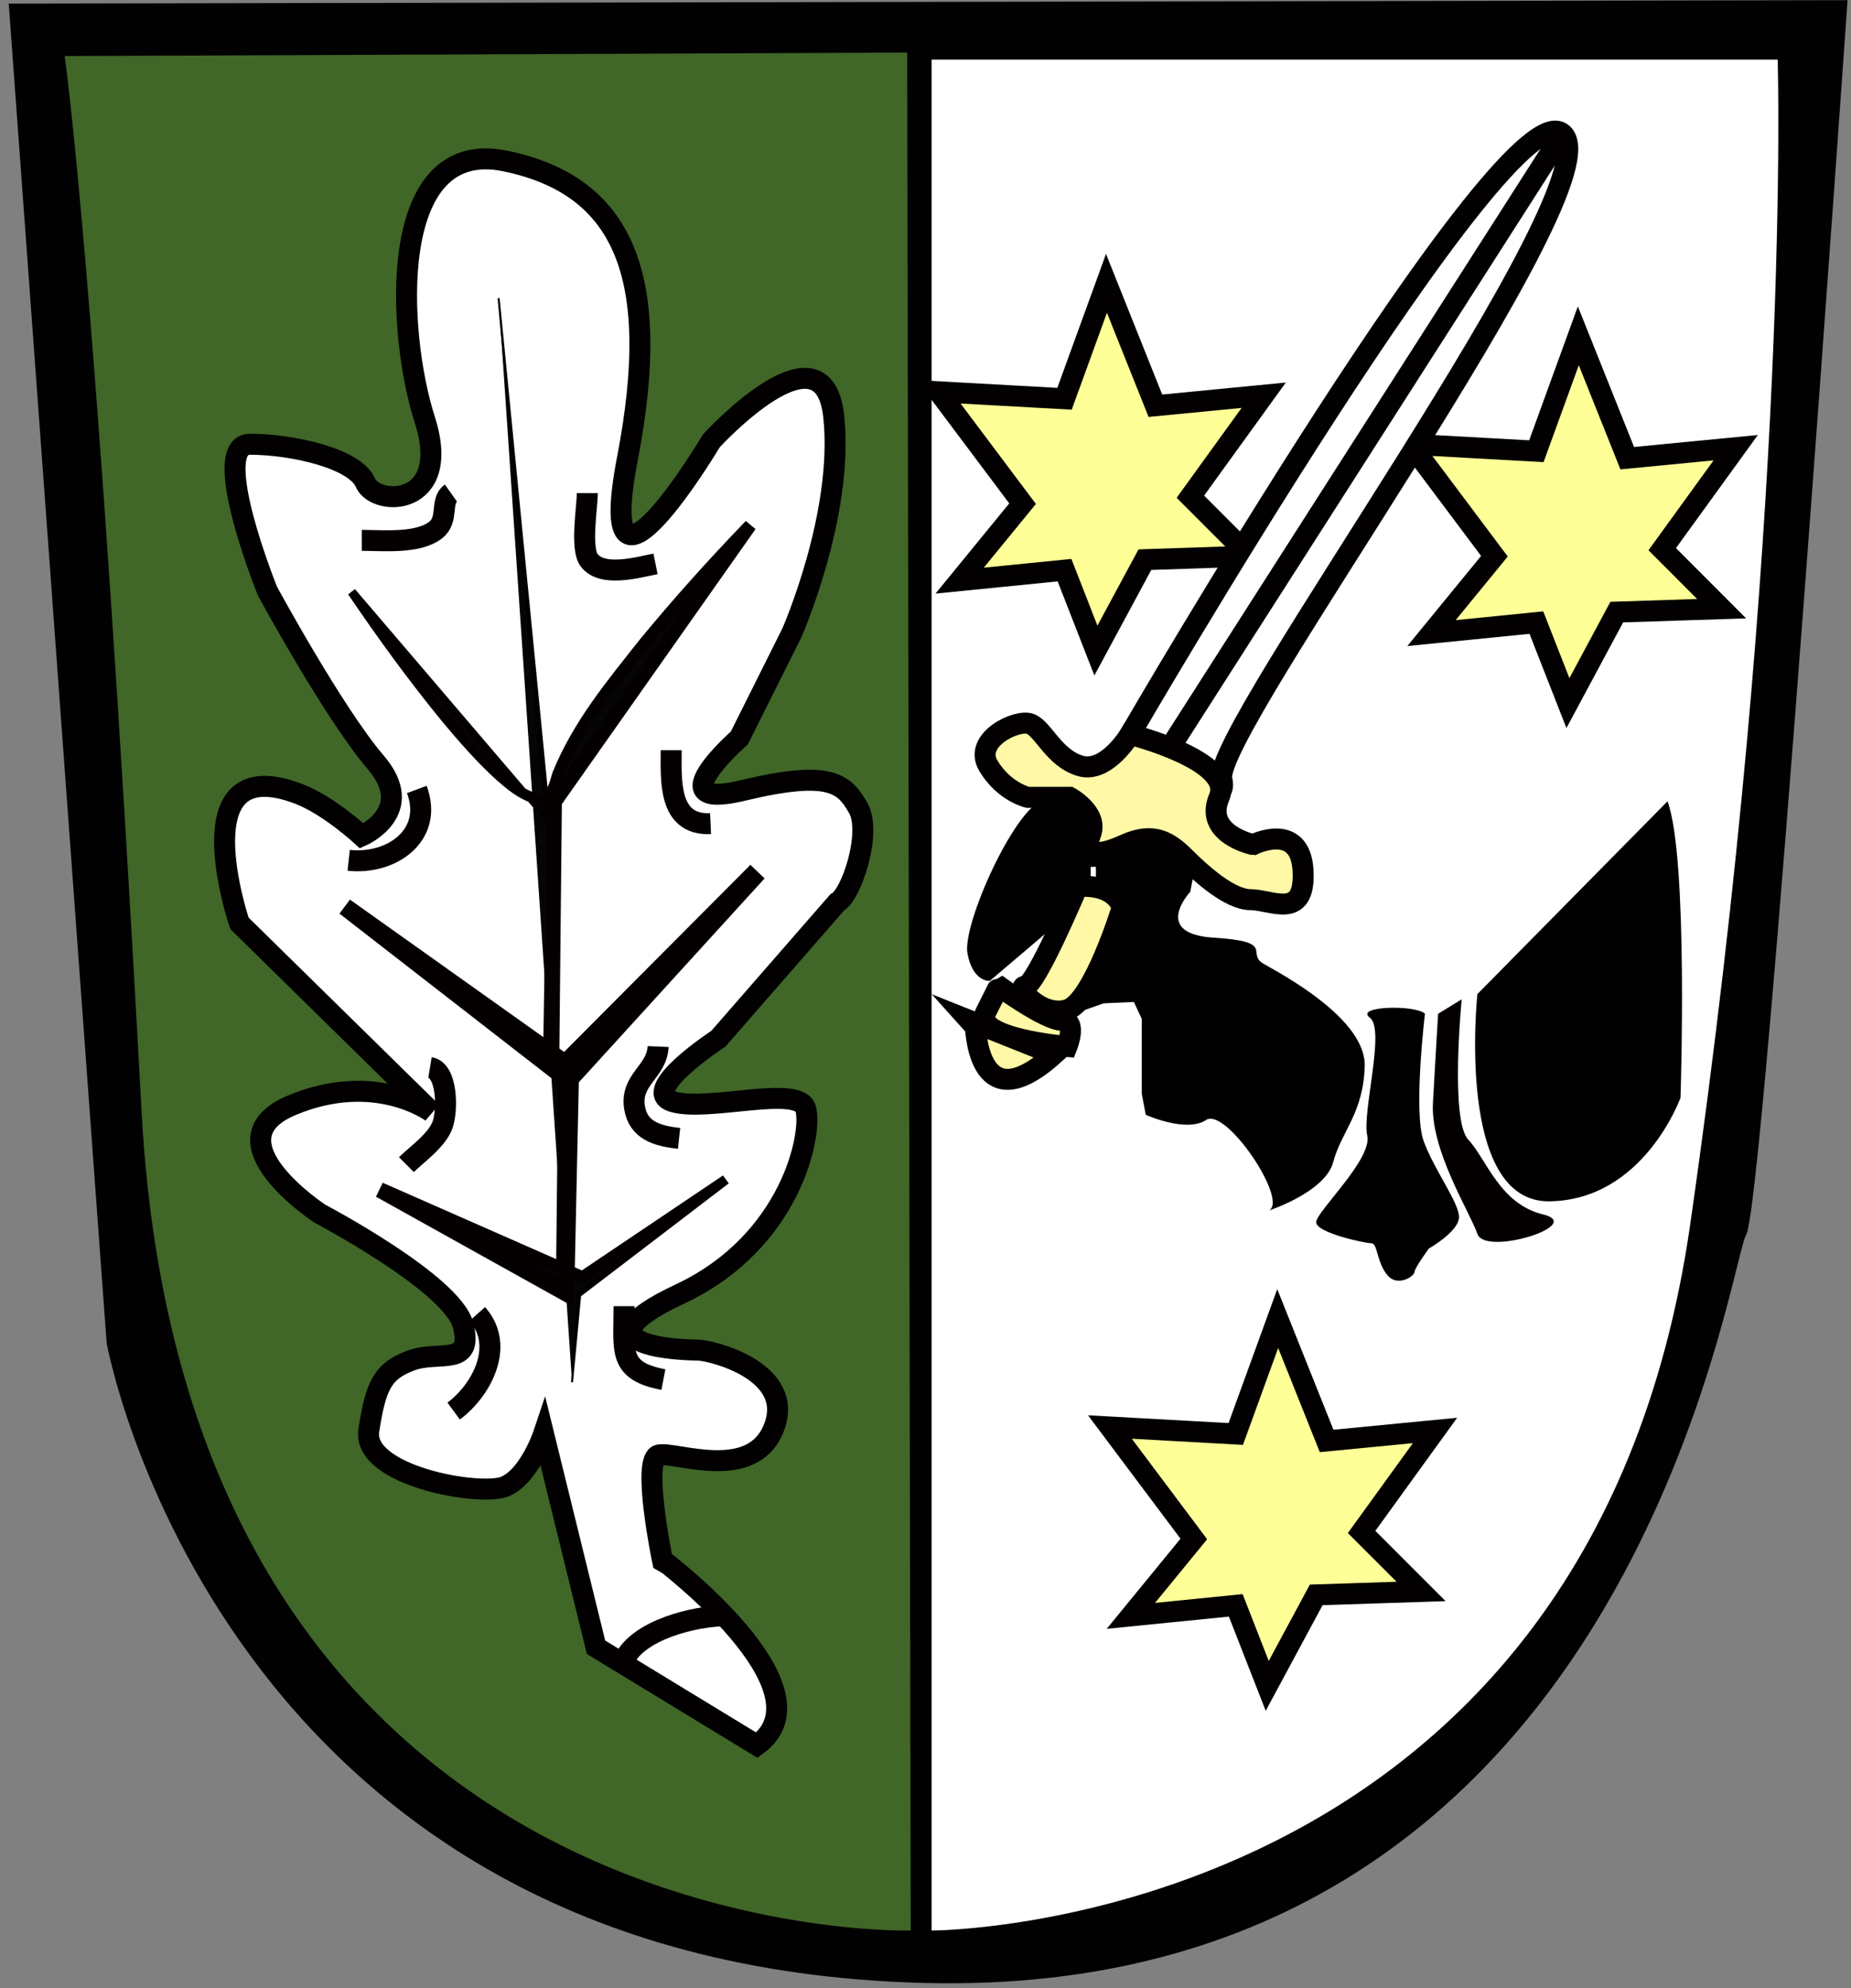
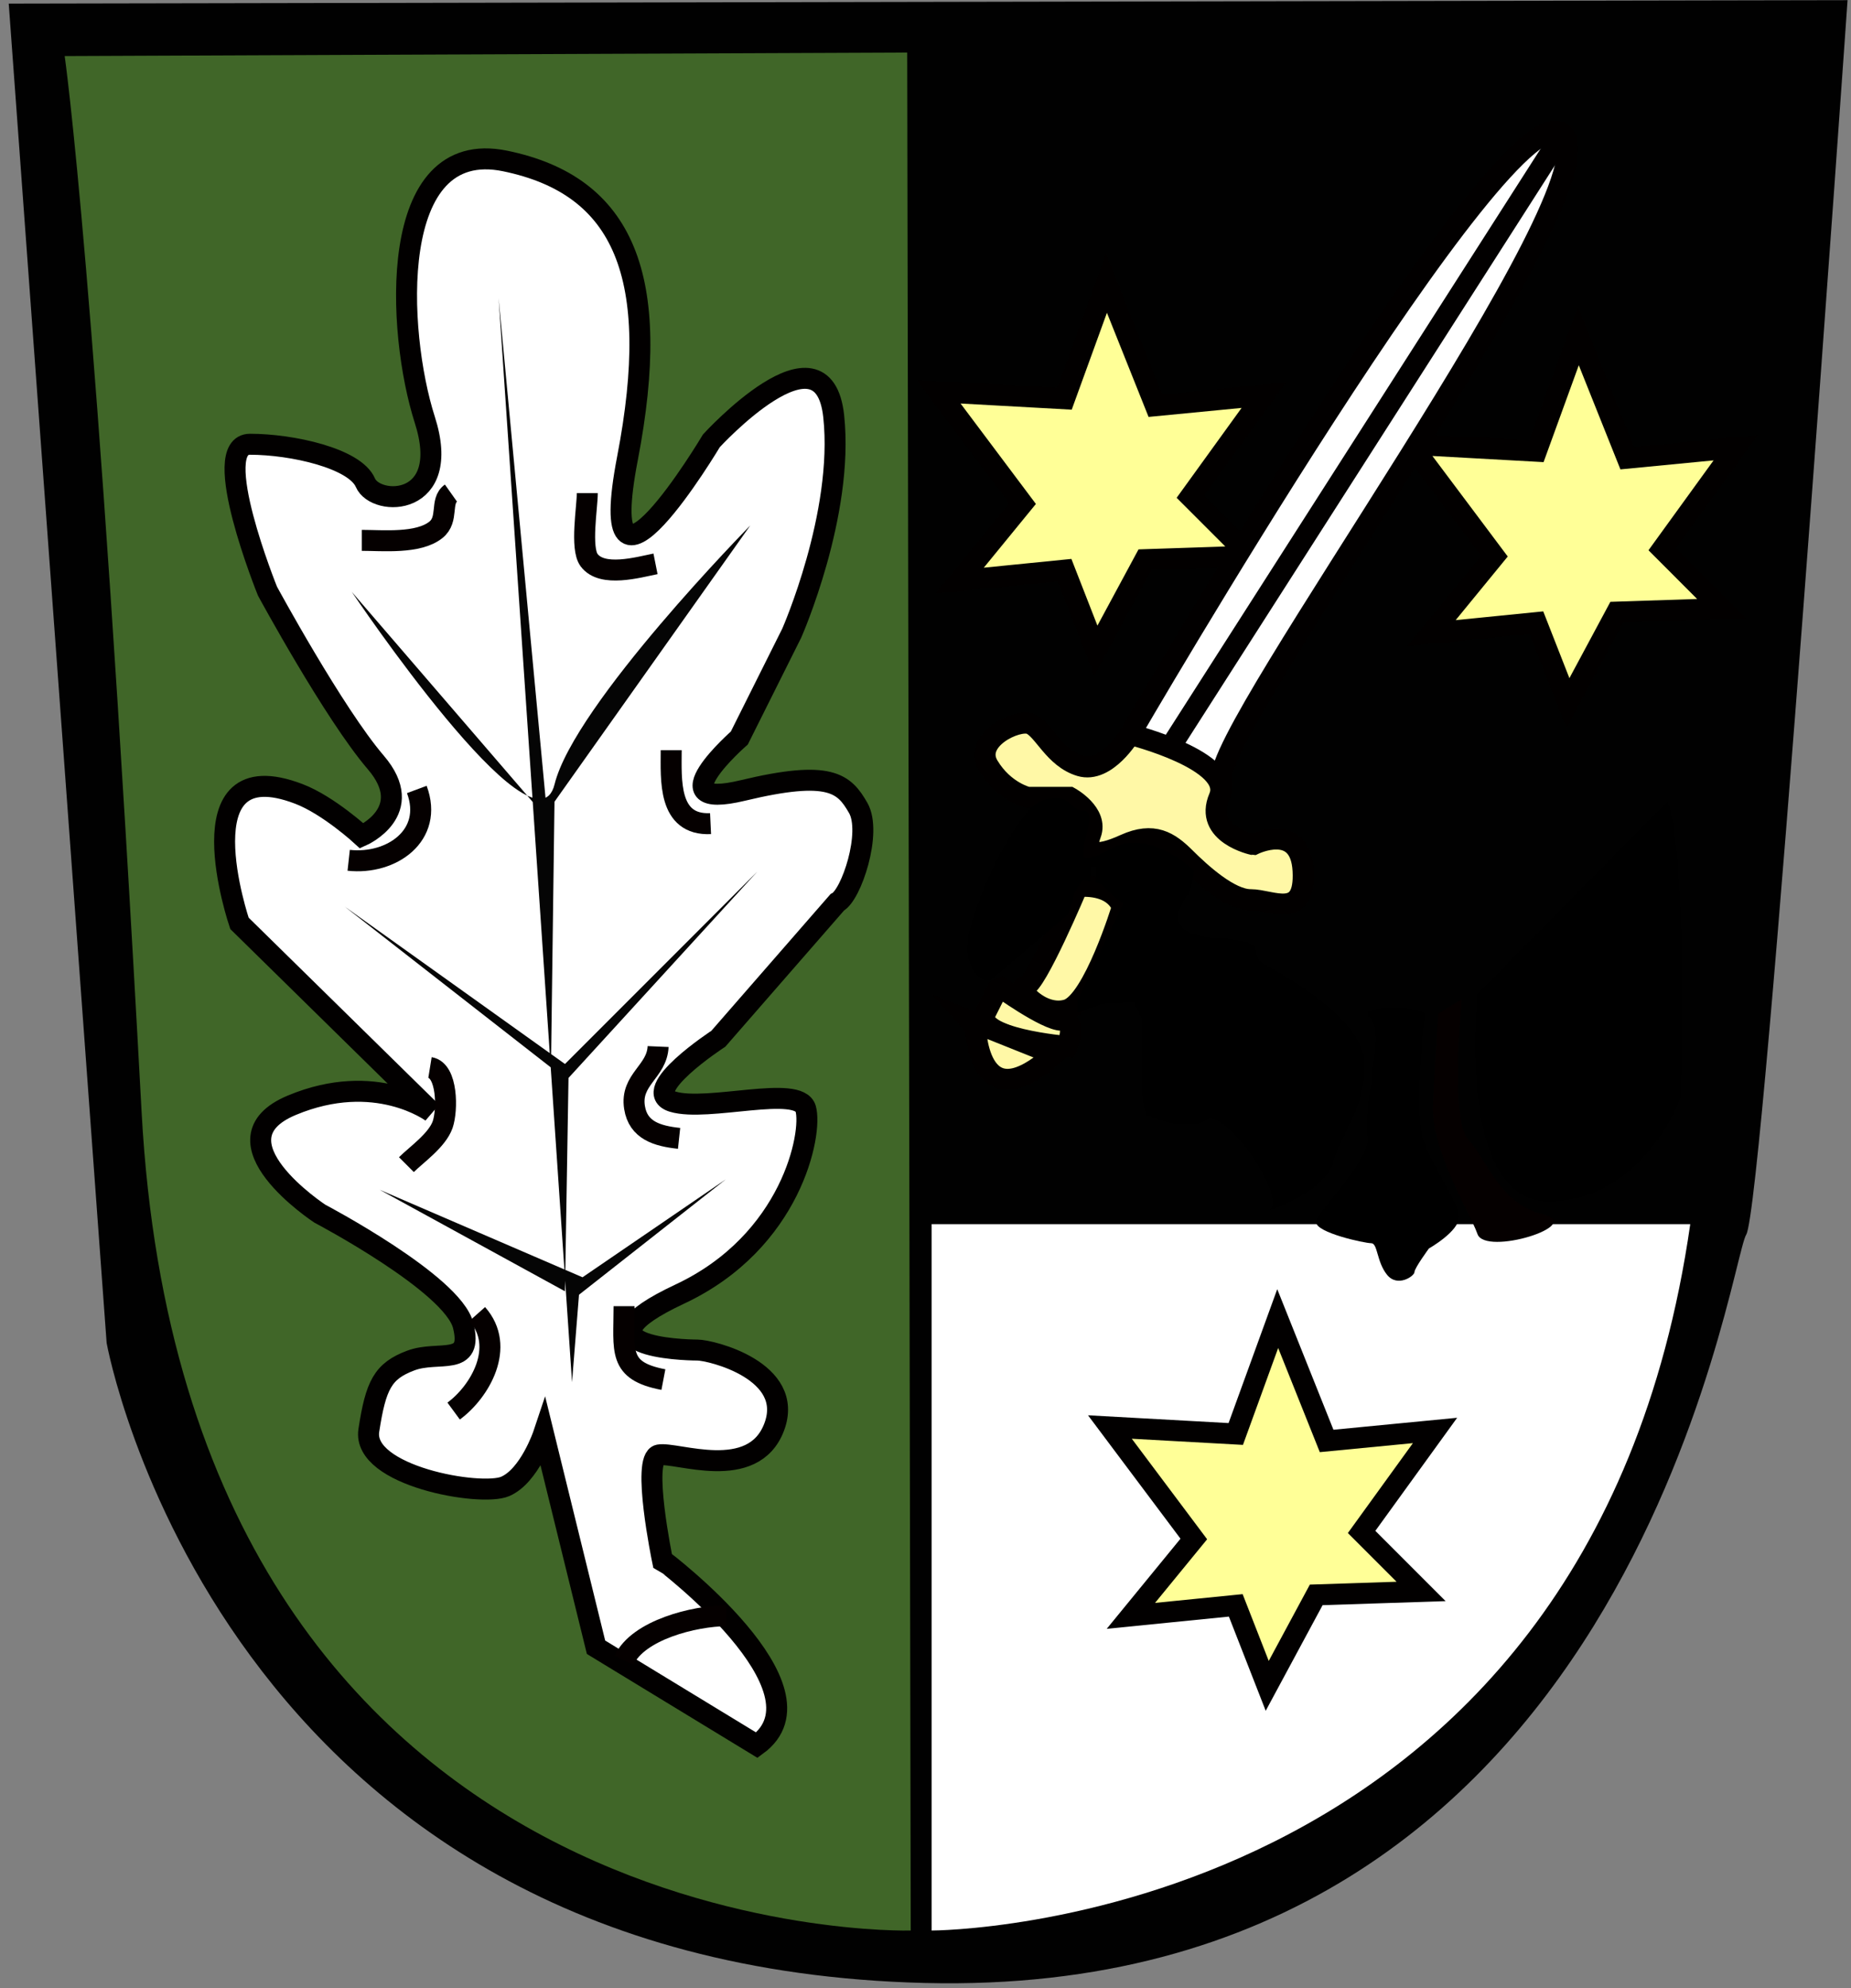
<svg xmlns="http://www.w3.org/2000/svg" version="1.1" x="0px" y="0px" width="22.062px" height="23.688px" viewBox="0 0 22.062 23.688" style="enable-background:new 0 0 22.062 23.688;" xml:space="preserve">
  <rect x="0" y="0" width="22.062" height="23.688" fill="#808080" stroke="none" />
  <g id="Ebene_2">
    <path style="fill:#010101;" d="M0.104,0.043l1.167,15.958c0,0,1.333,7.416,9.75,7.625s9.584-8.582,9.792-8.916s1.208-14.708,1.208-14.708   L0.104,0.043z" />
  </g>
  <g id="Ebene_3">
    <path style="fill:#406628;" d="M0.771,0.668l10.042-0.042l0.042,22.375c0,0-8.625,0.249-9.167-9.75C1.146,3.251,0.771,0.668,0.771,0.668z" />
  </g>
  <g id="Ebene_4">
-     <path style="fill:#FFFFFF;" d="M11.104,0.709v22.292c0,0,7.833,0.001,9.042-8.416s1.042-13.875,1.042-13.875H11.104z" />
+     <path style="fill:#FFFFFF;" d="M11.104,0.709v22.292c0,0,7.833,0.001,9.042-8.416H11.104z" />
  </g>
  <g id="Ebene_5">
    <polygon style="fill:#FFFF97;stroke:#020000;stroke-width:0.25;stroke-miterlimit:10;" points="11.188,4.668 12.688,4.751 13.188,3.376 13.771,4.834 15.062,4.709 14.188,5.918 14.896,6.626    13.646,6.668 13.062,7.751 12.688,6.793 11.438,6.918 12.188,6.001  " />
    <polygon style="fill:#FFFF97;stroke:#020000;stroke-width:0.25;stroke-miterlimit:10;" points="16.812,5.293 18.312,5.376 18.812,4.001 19.395,5.459 20.688,5.334 19.812,6.543 20.52,7.252    19.27,7.293 18.688,8.377 18.312,7.418 17.062,7.543 17.812,6.627  " />
    <polygon style="fill:#FFFF97;stroke:#020000;stroke-width:0.25;stroke-miterlimit:10;" points="13.229,17.002 14.729,17.085 15.229,15.71 15.812,17.168 17.104,17.043 16.229,18.252    16.938,18.961 15.688,19.002 15.104,20.086 14.729,19.127 13.479,19.252 14.229,18.336  " />
  </g>
  <g id="Ebene_6">
    <path style="fill:#FFFFFF;stroke:#020000;stroke-width:0.25;stroke-miterlimit:10;" d="M9.021,20.793l-1.917-1.167l-0.625-2.541c0,0-0.167,0.5-0.458,0.625s-1.708-0.125-1.625-0.667   s0.167-0.708,0.5-0.833s0.75,0.083,0.625-0.417S3.812,14.46,3.812,14.46s-1.333-0.875-0.333-1.292s1.667,0.083,1.667,0.083   l-2.292-2.25c0,0-0.708-2.084,0.708-1.542c0.354,0.135,0.75,0.5,0.75,0.5c0,0,0.667-0.292,0.167-0.875S3.188,7.043,3.188,7.043   s-0.708-1.75-0.208-1.75s1.25,0.167,1.375,0.458s1.042,0.292,0.708-0.75S4.604,1.626,6.021,1.918s1.875,1.375,1.458,3.542   s1-0.208,1-0.208s1.333-1.459,1.458-0.292s-0.5,2.583-0.5,2.583l-0.625,1.25c0,0-1,0.875,0.042,0.625s1.208-0.083,1.375,0.208   s-0.083,1.042-0.25,1.125l-1.417,1.625c0,0-0.959,0.625-0.542,0.75s1.5-0.207,1.583,0.084s-0.167,1.583-1.5,2.208   s0.042,0.667,0.208,0.667s1.167,0.249,0.917,0.916s-1.167,0.293-1.375,0.334s0.042,1.25,0.042,1.25S9.937,20.126,9.021,20.793z" />
    <g>
      <path style="fill:#050505;" d="M5.943,3.552L6.526,9.76L4.193,7.052c0,0,2.182,3.245,2.417,2.292S8.943,6.26,8.943,6.26L6.609,9.552    l-0.042,3.167l-2.458-1.917l2.625,1.875l2.292-2.292l-2.25,2.458l-0.042,2.542l-2.208-1.209l2.417,1.042l1.708-1.167l-1.75,1.375    l-0.083,1.042" />
-       <path style="fill:#050000;" d="M5.955,3.551l0.608,6.206l0.012,0.116L6.498,9.785L4.154,7.086l0.082-0.062    c0.355,0.516,0.729,1.021,1.129,1.502c0.202,0.238,0.41,0.473,0.64,0.678c0.114,0.1,0.24,0.199,0.368,0.241    C6.51,9.492,6.534,9.377,6.584,9.207c0.246-0.609,0.653-1.096,1.044-1.59c0.401-0.487,0.822-0.955,1.261-1.41l0.116,0.097    L6.681,9.603l0.016-0.049L6.665,12.72l-0.002,0.196l-0.155-0.12l-2.462-1.911l0.125-0.167l2.629,1.869l-0.143,0.013l2.287-2.296    l0.169,0.162l-2.245,2.463L6.9,12.846l-0.055,2.542l-0.004,0.184l-0.16-0.089l-2.2-1.225l0.081-0.166l2.409,1.06l-0.07,0.007    l1.716-1.154l0.069,0.094l-1.769,1.351l0.01-0.02L6.83,16.47l-0.024-0.002l0.068-1.043l0.001-0.012l0.01-0.008l1.73-1.399    l0.069,0.095l-1.699,1.179l-0.033,0.022l-0.038-0.016l-2.424-1.024l0.081-0.166l2.217,1.193l-0.163,0.095l0.028-2.542l0-0.047    l0.032-0.035l2.255-2.454l0.169,0.162l-2.296,2.287l-0.067,0.066L6.67,12.767l-2.621-1.879l0.125-0.167l2.454,1.922l-0.157,0.076    l0.051-3.167l0-0.028l0.016-0.022l2.343-3.285l0.116,0.097c-0.437,0.447-0.86,0.912-1.26,1.393    c-0.389,0.482-0.799,0.98-1.029,1.541C6.679,9.316,6.674,9.395,6.616,9.484C6.56,9.58,6.419,9.599,6.338,9.567    c-0.172-0.058-0.294-0.165-0.416-0.27C5.684,9.082,5.477,8.843,5.274,8.601c-0.4-0.488-0.771-0.998-1.125-1.52l0.082-0.062    l2.322,2.717L6.489,9.764l-0.558-6.21L5.955,3.551z" />
    </g>
    <path style="fill:none;stroke:#050000;stroke-width:0.25;stroke-miterlimit:10;" d="M5.688,15.656c0.346,0.39,0.032,0.926-0.281,1.156" />
    <path style="fill:none;stroke:#050000;stroke-width:0.25;stroke-miterlimit:10;" d="M7.438,15.562c0,0.534-0.077,0.771,0.469,0.875" />
    <path style="fill:none;stroke:#050000;stroke-width:0.25;stroke-miterlimit:10;" d="M7.438,19.781c0.167-0.362,0.839-0.528,1.219-0.531" />
    <path style="fill:none;stroke:#050000;stroke-width:0.25;stroke-miterlimit:10;" d="M4.156,10.25c0.51,0.056,1.016-0.297,0.812-0.844" />
    <path style="fill:none;stroke:#050000;stroke-width:0.25;stroke-miterlimit:10;" d="M8,8.938c0,0.345-0.043,0.899,0.469,0.875" />
    <path style="fill:none;stroke:#050000;stroke-width:0.25;stroke-miterlimit:10;" d="M7.844,12.469c-0.013,0.301-0.334,0.391-0.281,0.726c0.043,0.273,0.27,0.34,0.531,0.368" />
    <path style="fill:none;stroke:#050000;stroke-width:0.25;stroke-miterlimit:10;" d="M5.125,12.719c0.21,0.034,0.211,0.507,0.151,0.68c-0.066,0.188-0.314,0.359-0.432,0.477" />
    <path style="fill:none;stroke:#050000;stroke-width:0.25;stroke-miterlimit:10;" d="M7,5.875c0,0.168-0.084,0.656,0.021,0.798c0.155,0.21,0.586,0.086,0.792,0.045" />
    <path style="fill:none;stroke:#050000;stroke-width:0.25;stroke-miterlimit:10;" d="M4.312,6.438c0.251,0,0.673,0.043,0.883-0.125C5.353,6.187,5.241,5.97,5.375,5.875" />
  </g>
  <g id="Ebene_7">
    <path style="fill:#FFFFFF;stroke:#020000;stroke-width:0.25;stroke-miterlimit:10;" d="M13.469,8.75c0,0,4.5-7.75,5.156-7.156s-4.188,7.125-4.062,7.688c0.07,0.319-0.29,0.106-0.616-0.139   C13.697,8.956,13.469,8.75,13.469,8.75z" />
    <line style="fill:#FFFFFF;stroke:#020000;stroke-width:0.25;stroke-miterlimit:10;" x1="18.625" y1="1.594" x2="13.906" y2="8.969" />
    <path style="fill:#FFF8A6;stroke:#020000;stroke-width:0.25;stroke-miterlimit:10;" d="M13.469,8.75c0,0-0.281,0.469-0.594,0.375s-0.438-0.438-0.594-0.5s-0.688,0.188-0.5,0.5S12.25,9.5,12.25,9.5   h0.5c0,0,0.344,0.188,0.25,0.438s0.062,0.281,0.406,0.125s0.531-0.031,0.719,0.156s0.531,0.5,0.781,0.5s0.656,0.25,0.625-0.344   s-0.594-0.312-0.594-0.312S14.344,9.938,14.531,9.5S13.469,8.75,13.469,8.75z" />
    <path style="fill:#FFF8A6;stroke:#020000;stroke-width:0.25;stroke-miterlimit:10;" d="M12.844,10.562c0,0-0.5,1.188-0.625,1.188s0.188,0.375,0.5,0.281s0.656-1.219,0.656-1.219   S13.312,10.531,12.844,10.562z" />
    <path style="fill:#FFF8A6;stroke:#020000;stroke-width:0.25;stroke-miterlimit:10;" d="M11.906,11.75c0,0,0.562,0.406,0.75,0.406s0.062,0.312,0.062,0.312s-1.125-0.094-0.969-0.406   S11.906,11.75,11.906,11.75z" />
    <path style="fill:#FFF8A6;stroke:#020000;stroke-width:0.25;stroke-miterlimit:10;" d="M11.625,12.188" />
    <path style="fill:#FFF8A6;stroke:#020000;stroke-width:0.25;stroke-miterlimit:10;" d="M11.625,12.188" />
    <path style="fill:#FFF8A6;stroke:#020000;stroke-width:0.25;stroke-miterlimit:10;" d="M11.625,12.188" />
    <path style="fill:#FFF8A6;stroke:#020000;stroke-width:0.25;stroke-miterlimit:10;" d="M12.562,12.562l-0.938-0.375C11.625,12.188,11.625,13.406,12.562,12.562z" />
  </g>
  <g id="Ebene_8">
    <path d="M19.875,9.547l-2.266,2.297c0,0-0.266,2.484,0.859,2.469s1.562-1.234,1.562-1.234S20.125,10.219,19.875,9.547z" />
    <path d="M16.984,12.078c0,0-0.141,1.172-0.016,1.516s0.422,0.734,0.422,0.906s-0.359,0.375-0.359,0.375s-0.172,0.234-0.172,0.281   s-0.203,0.188-0.328,0.031s-0.109-0.375-0.188-0.375s-0.656-0.125-0.656-0.25s0.672-0.75,0.609-1.031s0.219-1.266,0.031-1.406   S16.875,11.969,16.984,12.078z" />
    <path style="fill:#050000;" d="M17.141,12.078l0.281-0.172c0,0-0.141,1.438,0.078,1.672s0.375,0.766,0.891,0.891s-0.688,0.5-0.781,0.234   s-0.562-1-0.531-1.562S17.141,12.078,17.141,12.078z" />
    <path d="M15.062,11.484c-0.219-0.125,0.156-0.266-0.594-0.312s-0.281-0.547-0.281-0.547l0.047-0.25c0,0-0.531-0.516-0.984-0.266   s-0.312,0.031-0.328-0.031s0.156-0.422-0.016-0.422s-0.125-0.219-0.469-0.125s-0.969,1.484-0.906,1.828s0.266,0.328,0.266,0.328   l0.938-0.797l0.078-0.266l0.094-0.141L13,10.504v-0.176h0.062v0.19l0.062,0.013l0.141,0.141l0.125,0.094l-0.234,0.484l-0.312,0.672   v0.141l0.312-0.109l0.359-0.016l0.094,0.203v0.891l0.047,0.25c0,0,0.484,0.219,0.719,0.062s0.984,0.953,0.75,1.078   c0,0,0.672-0.219,0.766-0.578s0.359-0.578,0.375-1.141S15.281,11.609,15.062,11.484z" />
  </g>
</svg>